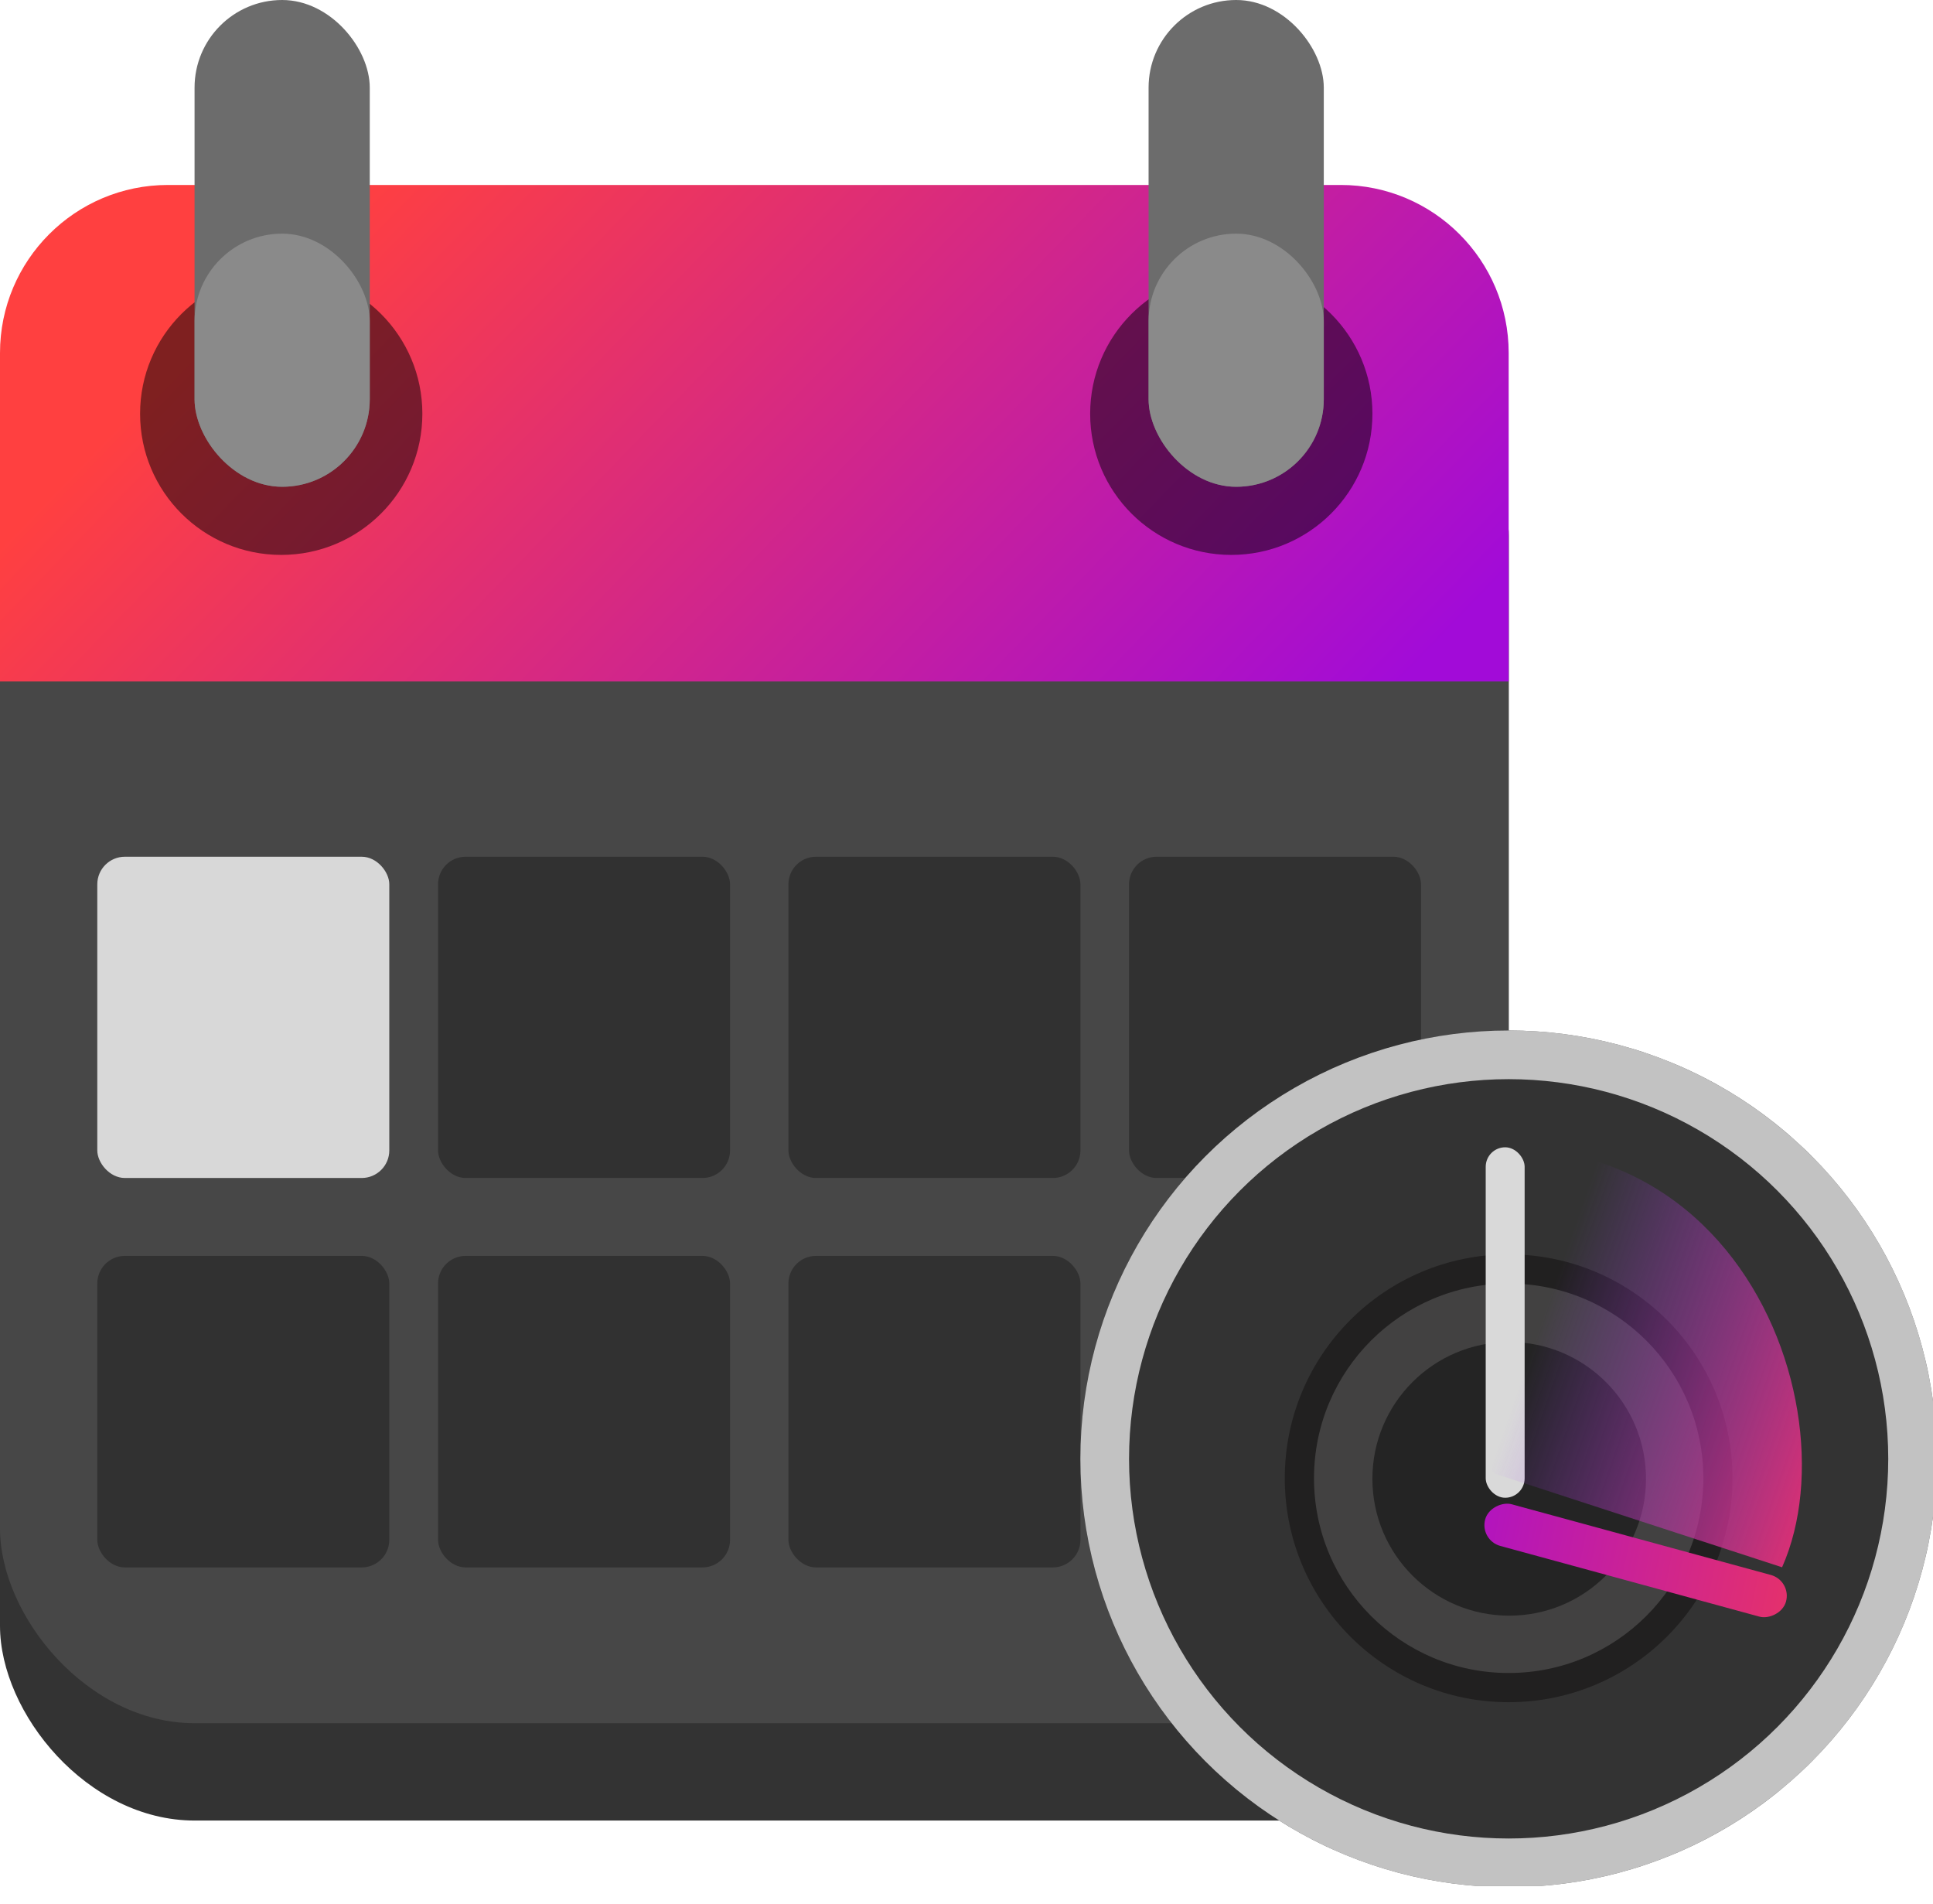
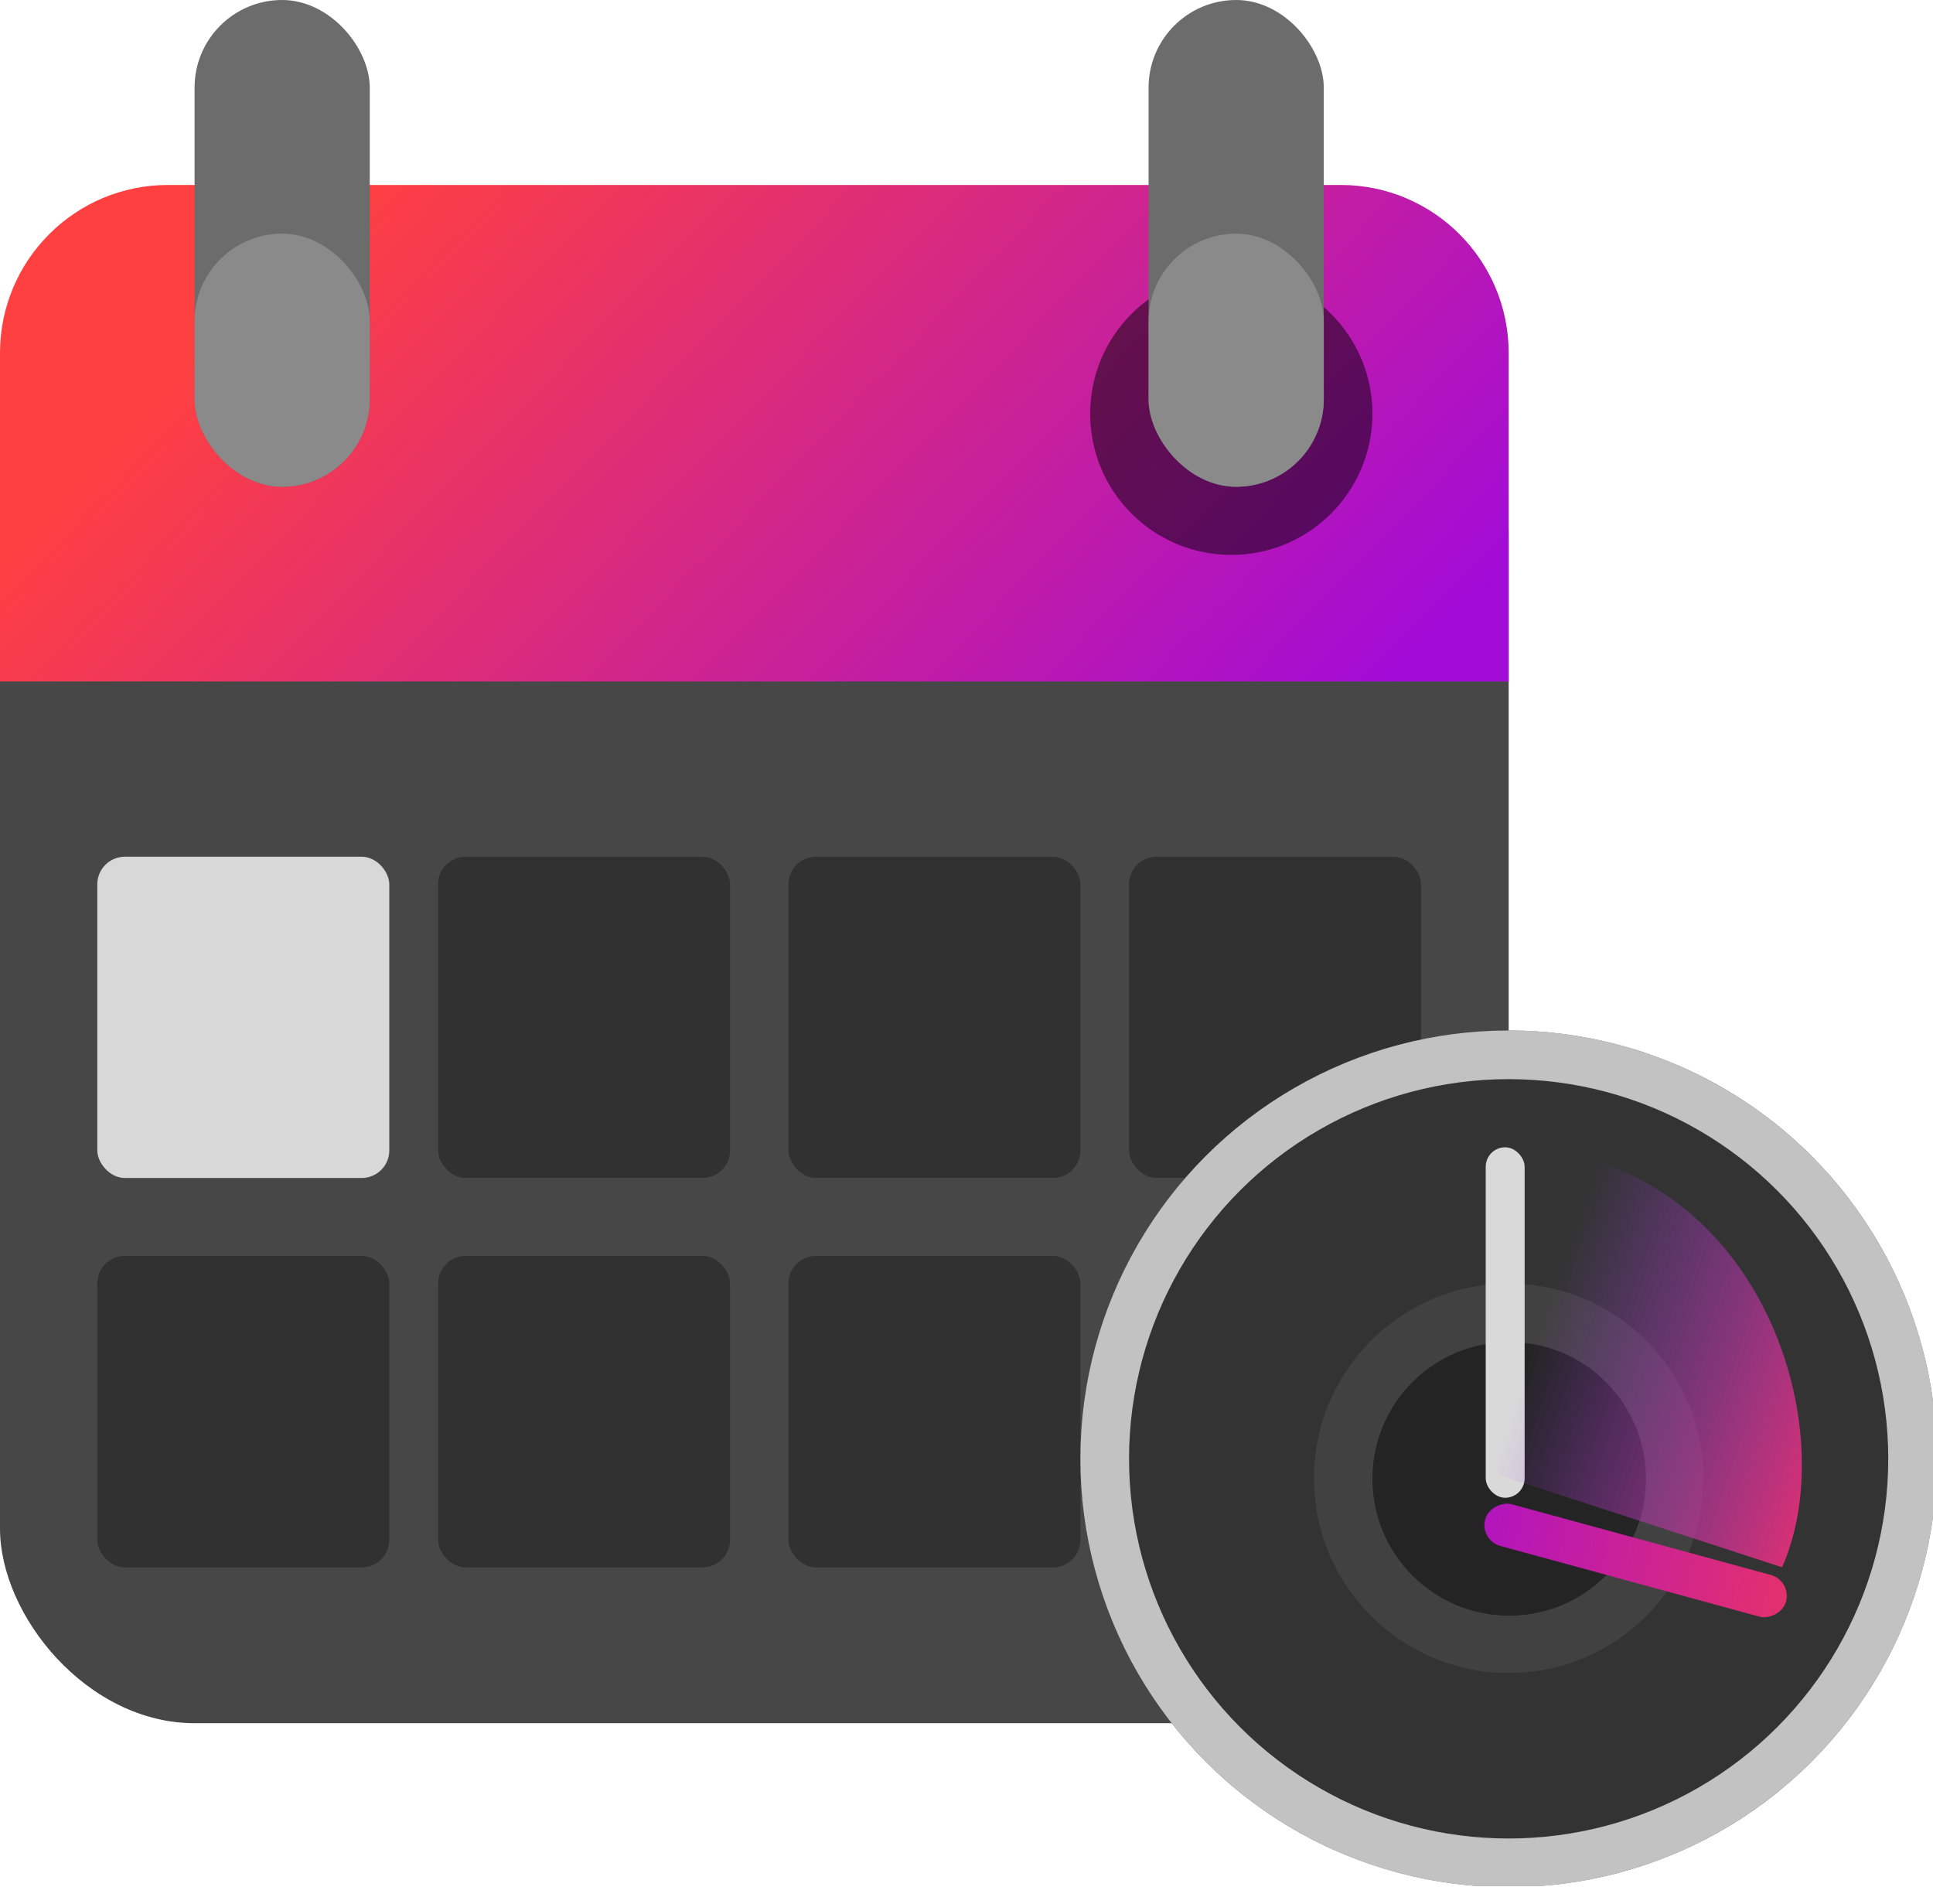
<svg xmlns="http://www.w3.org/2000/svg" width="66" height="65" viewBox="0 0 66 65" fill="none">
  <g clip-path="url(#clip0_362_1593)">
-     <rect y="11.633" width="51.512" height="50.515" rx="6.647" fill="#333333" />
    <rect y="11.633" width="51.512" height="47.192" rx="6.647" fill="#474747" />
    <rect x="3.322" y="29.246" width="9.97" height="10.967" rx="0.942" fill="#FCFCFC" fill-opacity="0.8" />
    <rect x="3.322" y="42.872" width="9.97" height="10.635" rx="0.942" fill="black" fill-opacity="0.31" />
    <rect x="14.957" y="29.246" width="9.97" height="10.967" rx="0.942" fill="black" fill-opacity="0.31" />
    <rect x="14.957" y="42.872" width="9.97" height="10.635" rx="0.942" fill="black" fill-opacity="0.31" />
    <rect x="26.92" y="29.246" width="9.97" height="10.967" rx="0.942" fill="black" fill-opacity="0.31" />
    <rect x="26.92" y="42.872" width="9.97" height="10.635" rx="0.942" fill="black" fill-opacity="0.31" />
    <rect x="38.549" y="29.246" width="9.97" height="10.967" rx="0.942" fill="black" fill-opacity="0.31" />
    <rect x="38.549" y="42.872" width="9.97" height="10.635" rx="0.942" fill="black" fill-opacity="0.31" />
    <path d="M0 12.05C0 8.882 2.568 6.314 5.735 6.314H45.777C48.944 6.314 51.512 8.882 51.512 12.05V23.264H0V12.05Z" fill="url(#paint0_linear_362_1593)" />
-     <circle cx="9.602" cy="14.124" r="4.819" fill="black" fill-opacity="0.5" />
    <circle cx="42.041" cy="14.124" r="4.819" fill="black" fill-opacity="0.5" />
    <rect x="6.643" width="5.982" height="16.617" rx="2.991" fill="#6C6C6C" />
    <rect x="6.643" y="7.976" width="5.982" height="8.641" rx="2.991" fill="#8A8A8A" />
    <rect x="39.217" width="5.982" height="16.617" rx="2.991" fill="#6C6C6C" />
    <rect x="39.217" y="7.976" width="5.982" height="8.641" rx="2.991" fill="#8A8A8A" />
    <circle cx="51.511" cy="49.8" r="14.623" fill="#333333" />
    <circle cx="51.511" cy="49.8" r="13.792" stroke="white" stroke-opacity="0.7" stroke-width="1.662" />
-     <circle cx="51.511" cy="50.464" r="7.644" fill="#212020" />
    <circle cx="51.512" cy="50.464" r="6.647" fill="#424141" />
    <circle cx="51.53" cy="50.483" r="4.671" fill="#242424" />
    <rect x="50.728" y="39.165" width="1.329" height="11.964" rx="0.665" fill="#D9D9D9" />
    <path d="M60.847 53.502L51.013 50.298L45.031 40.661C58.338 34.862 63.506 47.52 60.847 53.502Z" fill="url(#paint1_linear_362_1593)" />
    <g filter="url(#filter0_d_362_1593)">
      <rect x="61.176" y="52.525" width="1.475" height="10.648" rx="0.738" transform="rotate(105.258 61.176 52.525)" fill="url(#paint2_linear_362_1593)" />
    </g>
  </g>
  <defs>
    <filter id="filter0_d_362_1593" x="44.948" y="45.589" width="21.795" height="15.36" filterUnits="userSpaceOnUse" color-interpolation-filters="sRGB">
      <feFlood flood-opacity="0" result="BackgroundImageFix" />
      <feColorMatrix in="SourceAlpha" type="matrix" values="0 0 0 0 0 0 0 0 0 0 0 0 0 0 0 0 0 0 127 0" result="hardAlpha" />
      <feOffset dy="1.434" />
      <feGaussianBlur stdDeviation="2.868" />
      <feComposite in2="hardAlpha" operator="out" />
      <feColorMatrix type="matrix" values="0 0 0 0 0 0 0 0 0 0 0 0 0 0 0 0 0 0 0.5 0" />
      <feBlend mode="normal" in2="BackgroundImageFix" result="effect1_dropShadow_362_1593" />
      <feBlend mode="normal" in="SourceGraphic" in2="effect1_dropShadow_362_1593" result="shape" />
    </filter>
    <linearGradient id="paint0_linear_362_1593" x1="13.104" y1="5.074" x2="40.161" y2="31.237" gradientUnits="userSpaceOnUse">
      <stop stop-color="#FF4040" />
      <stop offset="1" stop-color="#A20BD8" />
    </linearGradient>
    <linearGradient id="paint1_linear_362_1593" x1="54.754" y1="38.984" x2="65.191" y2="42.602" gradientUnits="userSpaceOnUse">
      <stop stop-color="#9F40FF" stop-opacity="0" />
      <stop offset="1" stop-color="#E12F72" />
    </linearGradient>
    <linearGradient id="paint2_linear_362_1593" x1="61.251" y1="46.67" x2="62.641" y2="66.662" gradientUnits="userSpaceOnUse">
      <stop stop-color="#FF4040" />
      <stop offset="1" stop-color="#A20BD8" />
    </linearGradient>
    <clipPath id="clip0_362_1593">
      <rect width="66" height="64.377" fill="white" />
    </clipPath>
  </defs>
</svg>